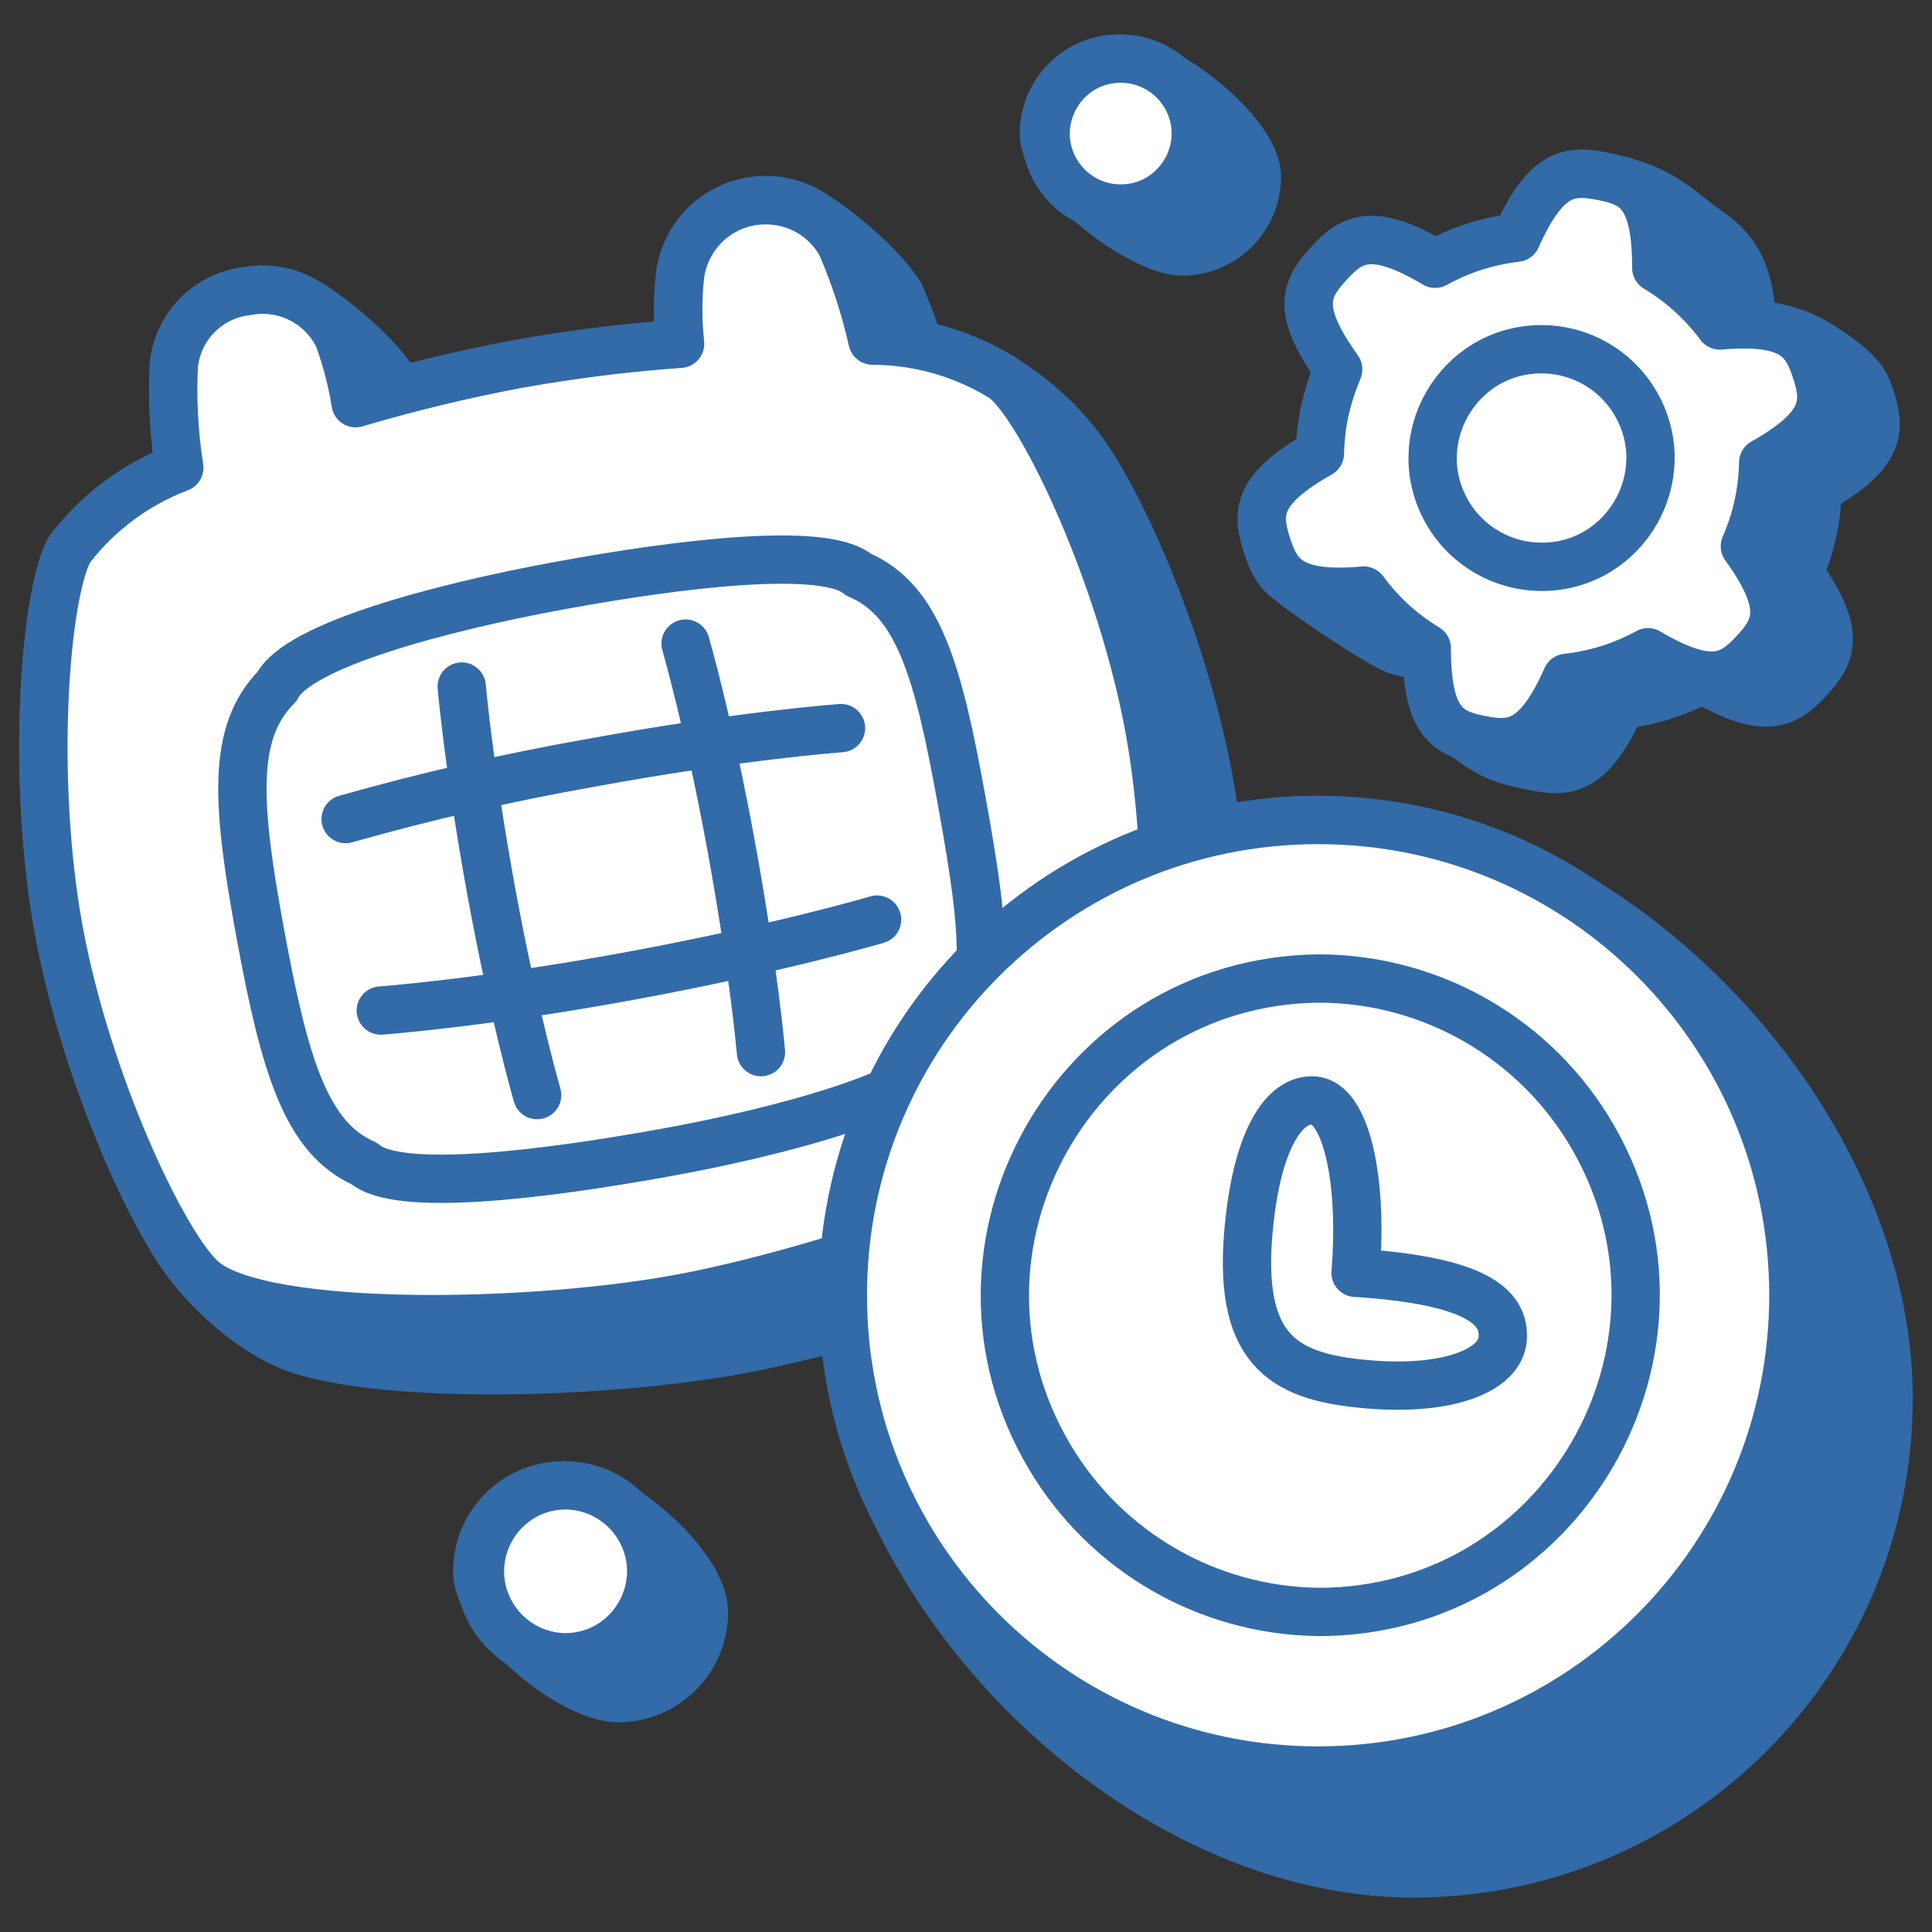
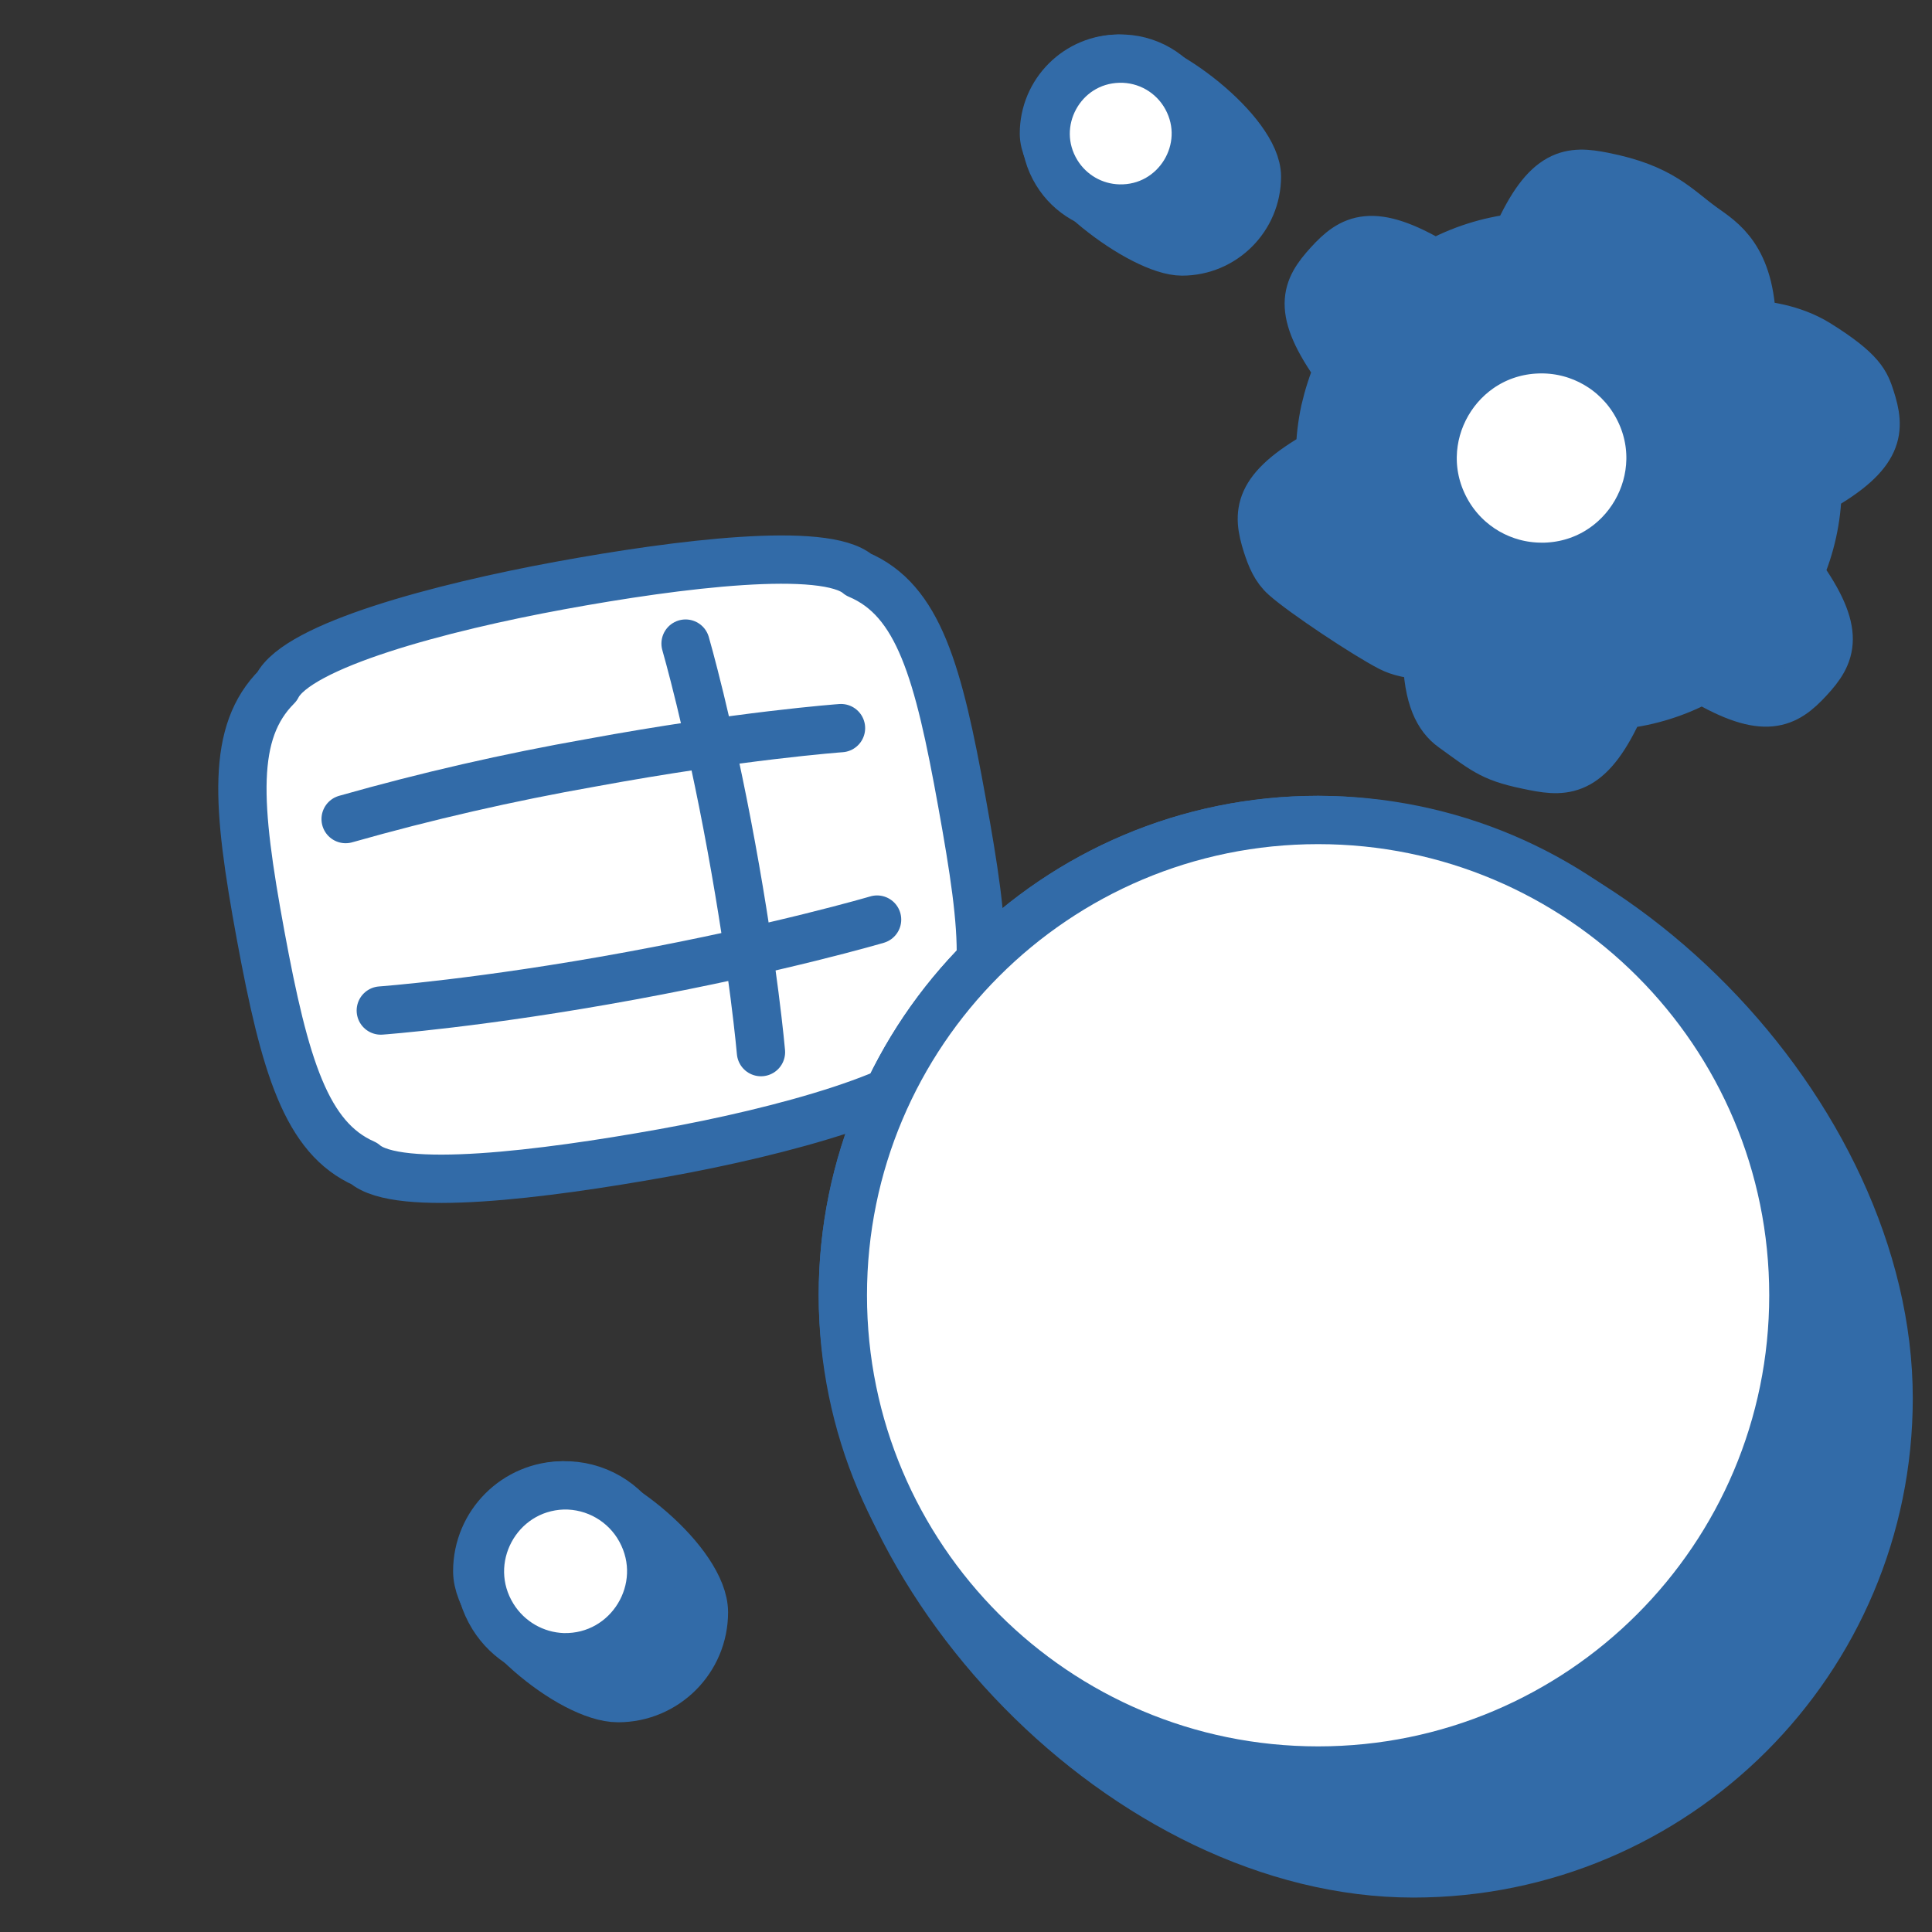
<svg xmlns="http://www.w3.org/2000/svg" fill="none" viewBox="0 0 40 40" height="40" width="40">
  <rect x="0" y="0" width="40" height="40" fill="#333333" stroke="none" />Date Time Setting Streamline Icon: https://streamlinehq.com<g>
    <path fill="#326ba8" stroke="#326ba8" stroke-linecap="round" stroke-linejoin="round" stroke-miterlimit="10" d="M29.543 13.572c0.018 0.883 0.239 1.279 0.536 1.494 0.719 0.519 0.827 0.634 1.684 0.802 0.671 0.133 1.173 0.122 1.797 -1.277 0.591 -0.064 1.163 -0.244 1.684 -0.53 1.306 0.767 1.732 0.511 2.205 0 0.473 -0.511 0.691 -0.956 -0.198 -2.195 0.239 -0.547 0.369 -1.136 0.379 -1.732 1.325 -0.747 1.305 -1.249 1.098 -1.893 -0.099 -0.302 -0.175 -0.55 -1.098 -1.125 -0.521 -0.324 -1.131 -0.389 -1.359 -0.399 -0.028 -1.387 -0.622 -1.734 -1.01 -2.012 -0.552 -0.397 -0.858 -0.814 -2.066 -1.052 -0.671 -0.133 -1.173 -0.133 -1.797 1.268 -0.591 0.068 -1.163 0.251 -1.684 0.539 -1.306 -0.775 -1.732 -0.52 -2.206 0 -0.473 0.521 -0.69 0.946 0.199 2.186 -0.116 0.276 -0.208 0.561 -0.275 0.852 -0.063 0.293 -0.097 0.591 -0.104 0.89 -1.325 0.747 -1.305 1.239 -1.098 1.893 0.085 0.266 0.182 0.494 0.372 0.662 0.379 0.339 1.68 1.204 2.182 1.461 0.182 0.094 0.426 0.152 0.76 0.166Z" stroke-width="1" />
    <path fill="#326ba8" stroke="#326ba8" stroke-linecap="round" stroke-linejoin="round" stroke-miterlimit="10" d="M21.613 2.766c0 -0.857 0.694 -1.552 1.551 -1.552 0.891 0 2.859 1.526 2.859 2.441 0 0.857 -0.694 1.552 -1.551 1.552 -0.835 0 -2.859 -1.519 -2.859 -2.441Z" stroke-width="1" />
    <path fill="#326ba8" stroke="#326ba8" stroke-linecap="round" stroke-linejoin="round" stroke-miterlimit="10" d="M9.881 32.531c0 -0.982 0.797 -1.778 1.778 -1.778 0.976 0 2.915 1.609 2.915 2.627 0 0.982 -0.797 1.778 -1.779 1.778 -0.975 0 -2.914 -1.609 -2.914 -2.627Z" stroke-width="1" />
-     <path fill="#ffffff" stroke="#326ba8" stroke-linecap="round" stroke-linejoin="round" stroke-miterlimit="10" d="M36.126 11.31c0.24 -0.547 0.369 -1.136 0.379 -1.732 1.325 -0.747 1.305 -1.249 1.098 -1.893 -0.208 -0.644 -0.482 -1.078 -1.996 -0.946 -0.356 -0.48 -0.803 -0.885 -1.315 -1.192 0 -1.524 -0.426 -1.76 -1.098 -1.893 -0.671 -0.133 -1.173 -0.133 -1.797 1.268 -0.591 0.068 -1.163 0.251 -1.684 0.539 -1.306 -0.775 -1.732 -0.52 -2.206 0 -0.473 0.521 -0.69 0.946 0.199 2.186 -0.116 0.276 -0.208 0.561 -0.275 0.852 -0.063 0.293 -0.097 0.591 -0.104 0.89 -1.325 0.747 -1.305 1.239 -1.098 1.893 0.209 0.651 0.492 1.078 2.006 0.945 0.352 0.48 0.796 0.885 1.305 1.192 0 1.523 0.426 1.759 1.098 1.893 0.671 0.132 1.174 0.122 1.797 -1.278 0.591 -0.064 1.163 -0.244 1.684 -0.53 1.307 0.767 1.732 0.511 2.206 0 0.473 -0.511 0.69 -0.956 -0.199 -2.195Z" stroke-width="1" />
    <path fill="#ffffff" stroke="#326ba8" stroke-linecap="round" stroke-linejoin="round" stroke-miterlimit="10" d="M31.916 11.736c1.734 0 2.818 -1.877 1.951 -3.379 -0.402 -0.697 -1.146 -1.126 -1.951 -1.126 -1.734 0 -2.817 1.877 -1.95 3.378 0.402 0.697 1.146 1.126 1.95 1.126v0.001Z" stroke-width="1" />
-     <path fill="#326ba8" stroke="#326ba8" stroke-linecap="round" stroke-linejoin="round" stroke-miterlimit="10" d="M19.031 7.145c1.345 0.261 2.655 1.152 3.439 2.276 0.868 1.244 2.08 4.101 2.559 6.743 0.568 3.131 0.303 6.916 -0.227 7.862 -0.776 1.439 -6.179 3.264 -9.291 3.879 -2.647 0.523 -7.155 0.683 -9.225 0.068 -0.905 -0.269 -1.861 -1.091 -2.426 -1.858 -0.867 -1.177 -2.152 -4.149 -2.647 -6.878 -0.568 -3.132 -0.293 -6.917 0.227 -7.863 0.585 -0.765 1.371 -1.352 2.271 -1.694 -0.107 -0.692 -0.146 -1.392 -0.114 -2.091 0.067 -0.815 0.701 -1.469 1.514 -1.561 0.375 -0.072 0.764 -0.018 1.106 0.152 0.586 0.294 1.718 1.243 2.016 1.855l0.022 0.06c0.802 -0.214 1.612 -0.398 2.428 -0.553 1.124 -0.203 2.258 -0.345 3.397 -0.426 -0.052 -0.471 -0.052 -0.947 0 -1.419 0.158 -1.195 1.429 -1.895 2.523 -1.389 0.566 0.262 1.716 1.237 2.037 1.806 0.146 0.337 0.276 0.68 0.389 1.029Z" stroke-width="1" />
-     <path fill="#ffffff" stroke="#326ba8" stroke-linecap="round" stroke-linejoin="round" stroke-miterlimit="10" d="M20.799 7.847c-0.819 -0.517 -1.766 -0.792 -2.735 -0.795 -0.155 -0.684 -0.373 -1.353 -0.653 -1.996 -0.676 -1.199 -2.397 -1.217 -3.097 -0.032 -0.122 0.207 -0.202 0.437 -0.233 0.675 -0.052 0.471 -0.052 0.947 0 1.419 -1.139 0.081 -2.273 0.224 -3.397 0.426 -1.12 0.212 -2.229 0.48 -3.321 0.804 -0.075 -0.468 -0.195 -0.927 -0.359 -1.372 -0.345 -0.707 -1.121 -1.095 -1.893 -0.946 -0.813 0.092 -1.447 0.746 -1.514 1.561 -0.032 0.699 0.007 1.4 0.115 2.092 -0.9 0.342 -1.687 0.928 -2.271 1.694 -0.519 0.944 -0.795 4.729 -0.227 7.861 0.568 3.132 2.177 6.585 2.999 7.277 1.269 1.06 6.955 0.946 10.068 0.331 3.113 -0.615 8.516 -2.441 9.291 -3.879 0.53 -0.946 0.795 -4.73 0.227 -7.862 -0.568 -3.131 -2.167 -6.566 -2.999 -7.256Z" stroke-width="1" />
    <path fill="#ffffff" stroke="#326ba8" stroke-linecap="round" stroke-linejoin="round" stroke-miterlimit="10" d="M19.578 21.783c0.994 -0.946 0.833 -2.431 0.341 -5.157 -0.491 -2.725 -0.899 -4.201 -2.147 -4.73 -0.691 -0.597 -3.709 -0.227 -6.179 0.227 -2.47 0.453 -5.432 1.239 -5.858 2.09 -0.946 0.946 -0.841 2.432 -0.34 5.147s0.947 4.201 2.148 4.731c0.69 0.605 3.699 0.227 6.179 -0.218 2.479 -0.444 5.421 -1.249 5.856 -2.091Z" stroke-width="1" />
-     <path stroke="#326ba8" stroke-linecap="round" stroke-linejoin="round" stroke-miterlimit="10" d="M9.559 14.214s0.151 1.722 0.615 4.258c0.464 2.535 0.947 4.201 0.947 4.201" stroke-width="1" />
    <path stroke="#326ba8" stroke-linecap="round" stroke-linejoin="round" stroke-miterlimit="10" d="M15.755 21.783s-0.15 -1.722 -0.615 -4.258c-0.463 -2.535 -0.946 -4.2 -0.946 -4.2" stroke-width="1" />
    <path stroke="#326ba8" stroke-linecap="round" stroke-linejoin="round" stroke-miterlimit="10" d="M17.412 15.075s-2.101 0.151 -5.175 0.718c-1.714 0.302 -3.408 0.69 -5.081 1.165" stroke-width="1" />
    <path stroke="#326ba8" stroke-linecap="round" stroke-linejoin="round" stroke-miterlimit="10" d="M7.884 20.922s2.091 -0.151 5.175 -0.719c3.084 -0.568 5.1 -1.164 5.1 -1.164" stroke-width="1" />
    <path fill="#326ba8" stroke="#326ba8" stroke-linecap="round" stroke-linejoin="round" stroke-miterlimit="10" d="M27.29 16.976c-5.434 0 -9.84 4.406 -9.84 9.841 0 5.877 5.913 11.97 11.812 11.97 5.434 0 9.84 -4.405 9.84 -9.84 0 -5.878 -5.913 -11.971 -11.812 -11.971Z" stroke-width="1" />
    <path fill="#ffffff" stroke="#326ba8" stroke-linecap="round" stroke-linejoin="round" stroke-miterlimit="10" d="M27.29 36.657c5.434 0 9.84 -4.405 9.84 -9.84 0 -5.434 -4.405 -9.84 -9.84 -9.84s-9.84 4.405 -9.84 9.84c0 5.434 4.405 9.84 9.84 9.84Z" stroke-width="1" />
-     <path fill="#ffffff" stroke="#326ba8" stroke-linecap="round" stroke-linejoin="round" stroke-miterlimit="10" d="M27.29 33.374c5.048 0.006 8.209 -5.454 5.691 -9.829 -1.172 -2.035 -3.342 -3.288 -5.691 -3.286 -5.047 0.062 -8.134 5.565 -5.557 9.905 1.167 1.964 3.272 3.181 5.557 3.209Z" stroke-width="1" />
-     <path fill="#ffffff" stroke="#326ba8" stroke-linecap="round" stroke-linejoin="round" stroke-miterlimit="10" d="M28.066 26.353c0.16 -2.033 -0.227 -3.51 -0.852 -3.567 -0.625 -0.057 -1.211 0.814 -1.372 2.781 -0.199 2.47 0.823 2.952 2.479 3.094 1.656 0.141 2.744 -0.284 2.791 -0.947 0.047 -0.662 -0.558 -1.201 -3.046 -1.363Z" stroke-width="1" />
+     <path fill="#ffffff" stroke="#326ba8" stroke-linecap="round" stroke-linejoin="round" stroke-miterlimit="10" d="M27.29 33.374Z" stroke-width="1" />
    <path fill="#ffffff" stroke="#326ba8" stroke-linecap="round" stroke-linejoin="round" stroke-miterlimit="10" d="M11.659 34.311c1.369 0.032 2.26 -1.43 1.603 -2.632 -0.319 -0.584 -0.938 -0.941 -1.603 -0.926 -1.369 0.046 -2.175 1.556 -1.451 2.719 0.314 0.504 0.858 0.819 1.451 0.839Z" stroke-width="1" />
    <path fill="#ffffff" stroke="#326ba8" stroke-linecap="round" stroke-linejoin="round" stroke-miterlimit="10" d="M23.164 4.317c1.194 0.03 1.974 -1.244 1.403 -2.293 -0.279 -0.512 -0.82 -0.825 -1.403 -0.81 -1.194 0.03 -1.908 1.342 -1.285 2.361 0.275 0.449 0.758 0.729 1.285 0.742Z" stroke-width="1" />
  </g>
  <defs>
    <path fill="#ffffff" d="M0 0h40v40H0z" stroke-width="1" />
  </defs>
</svg>